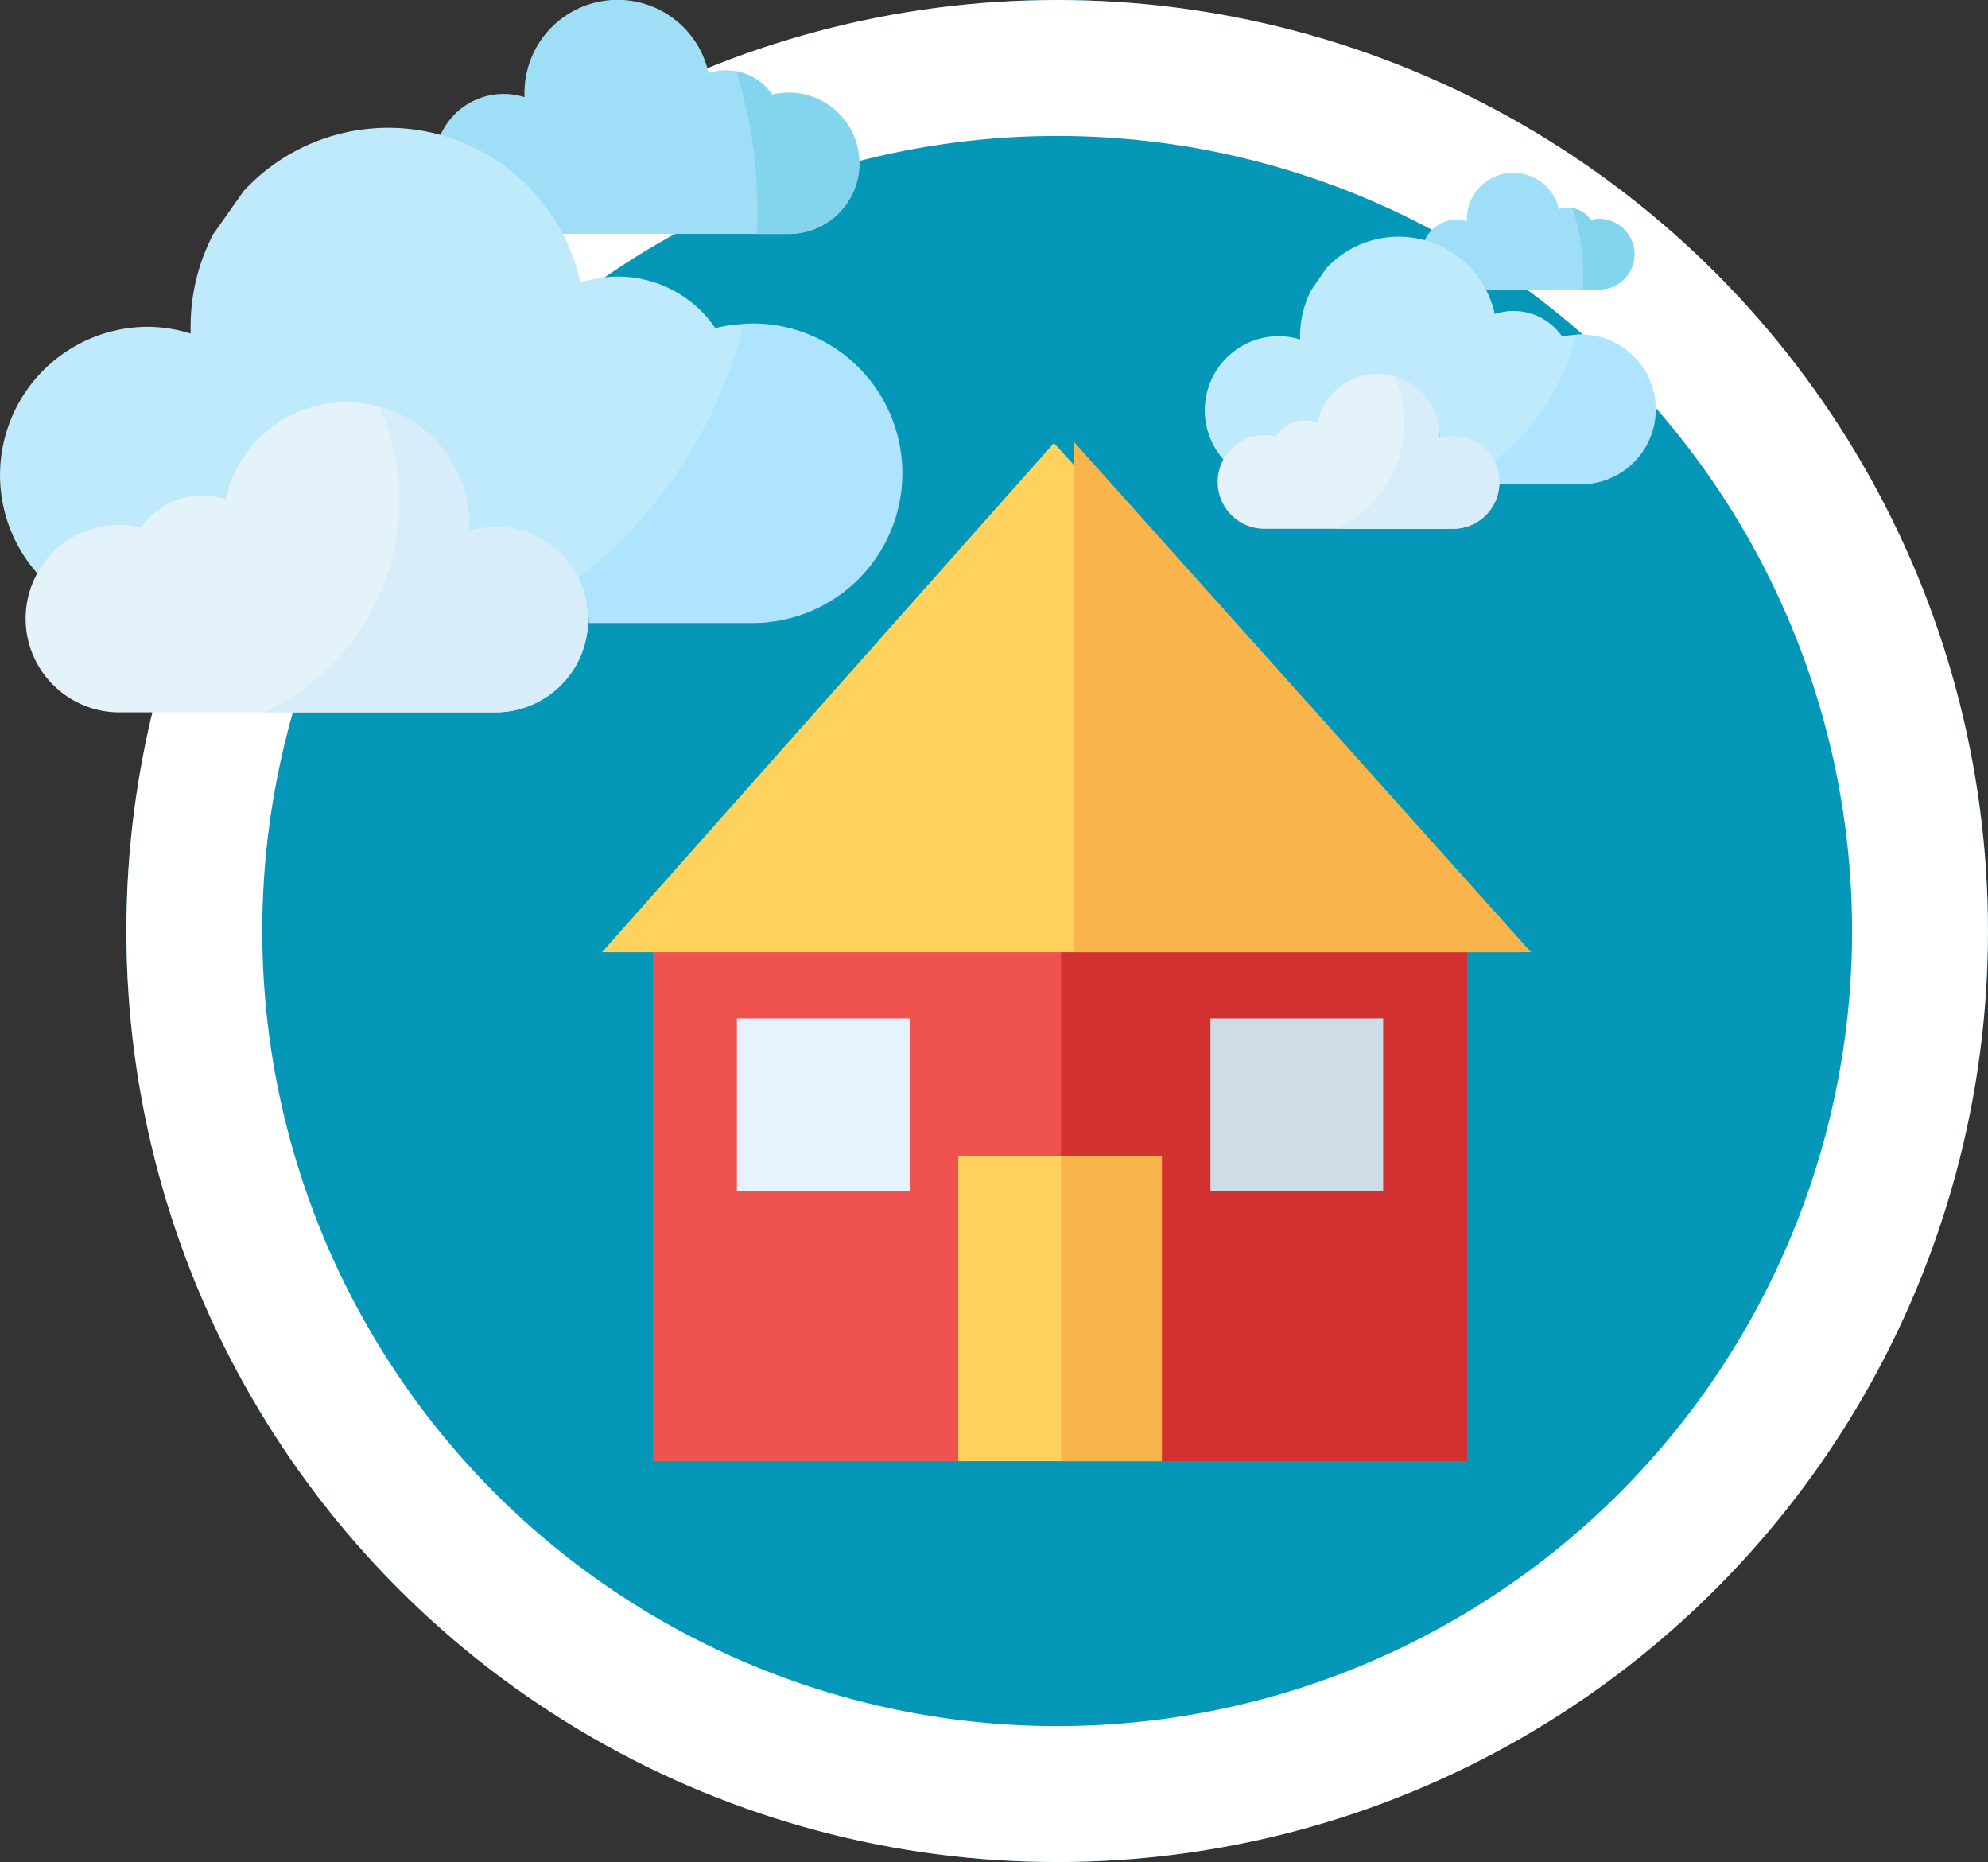
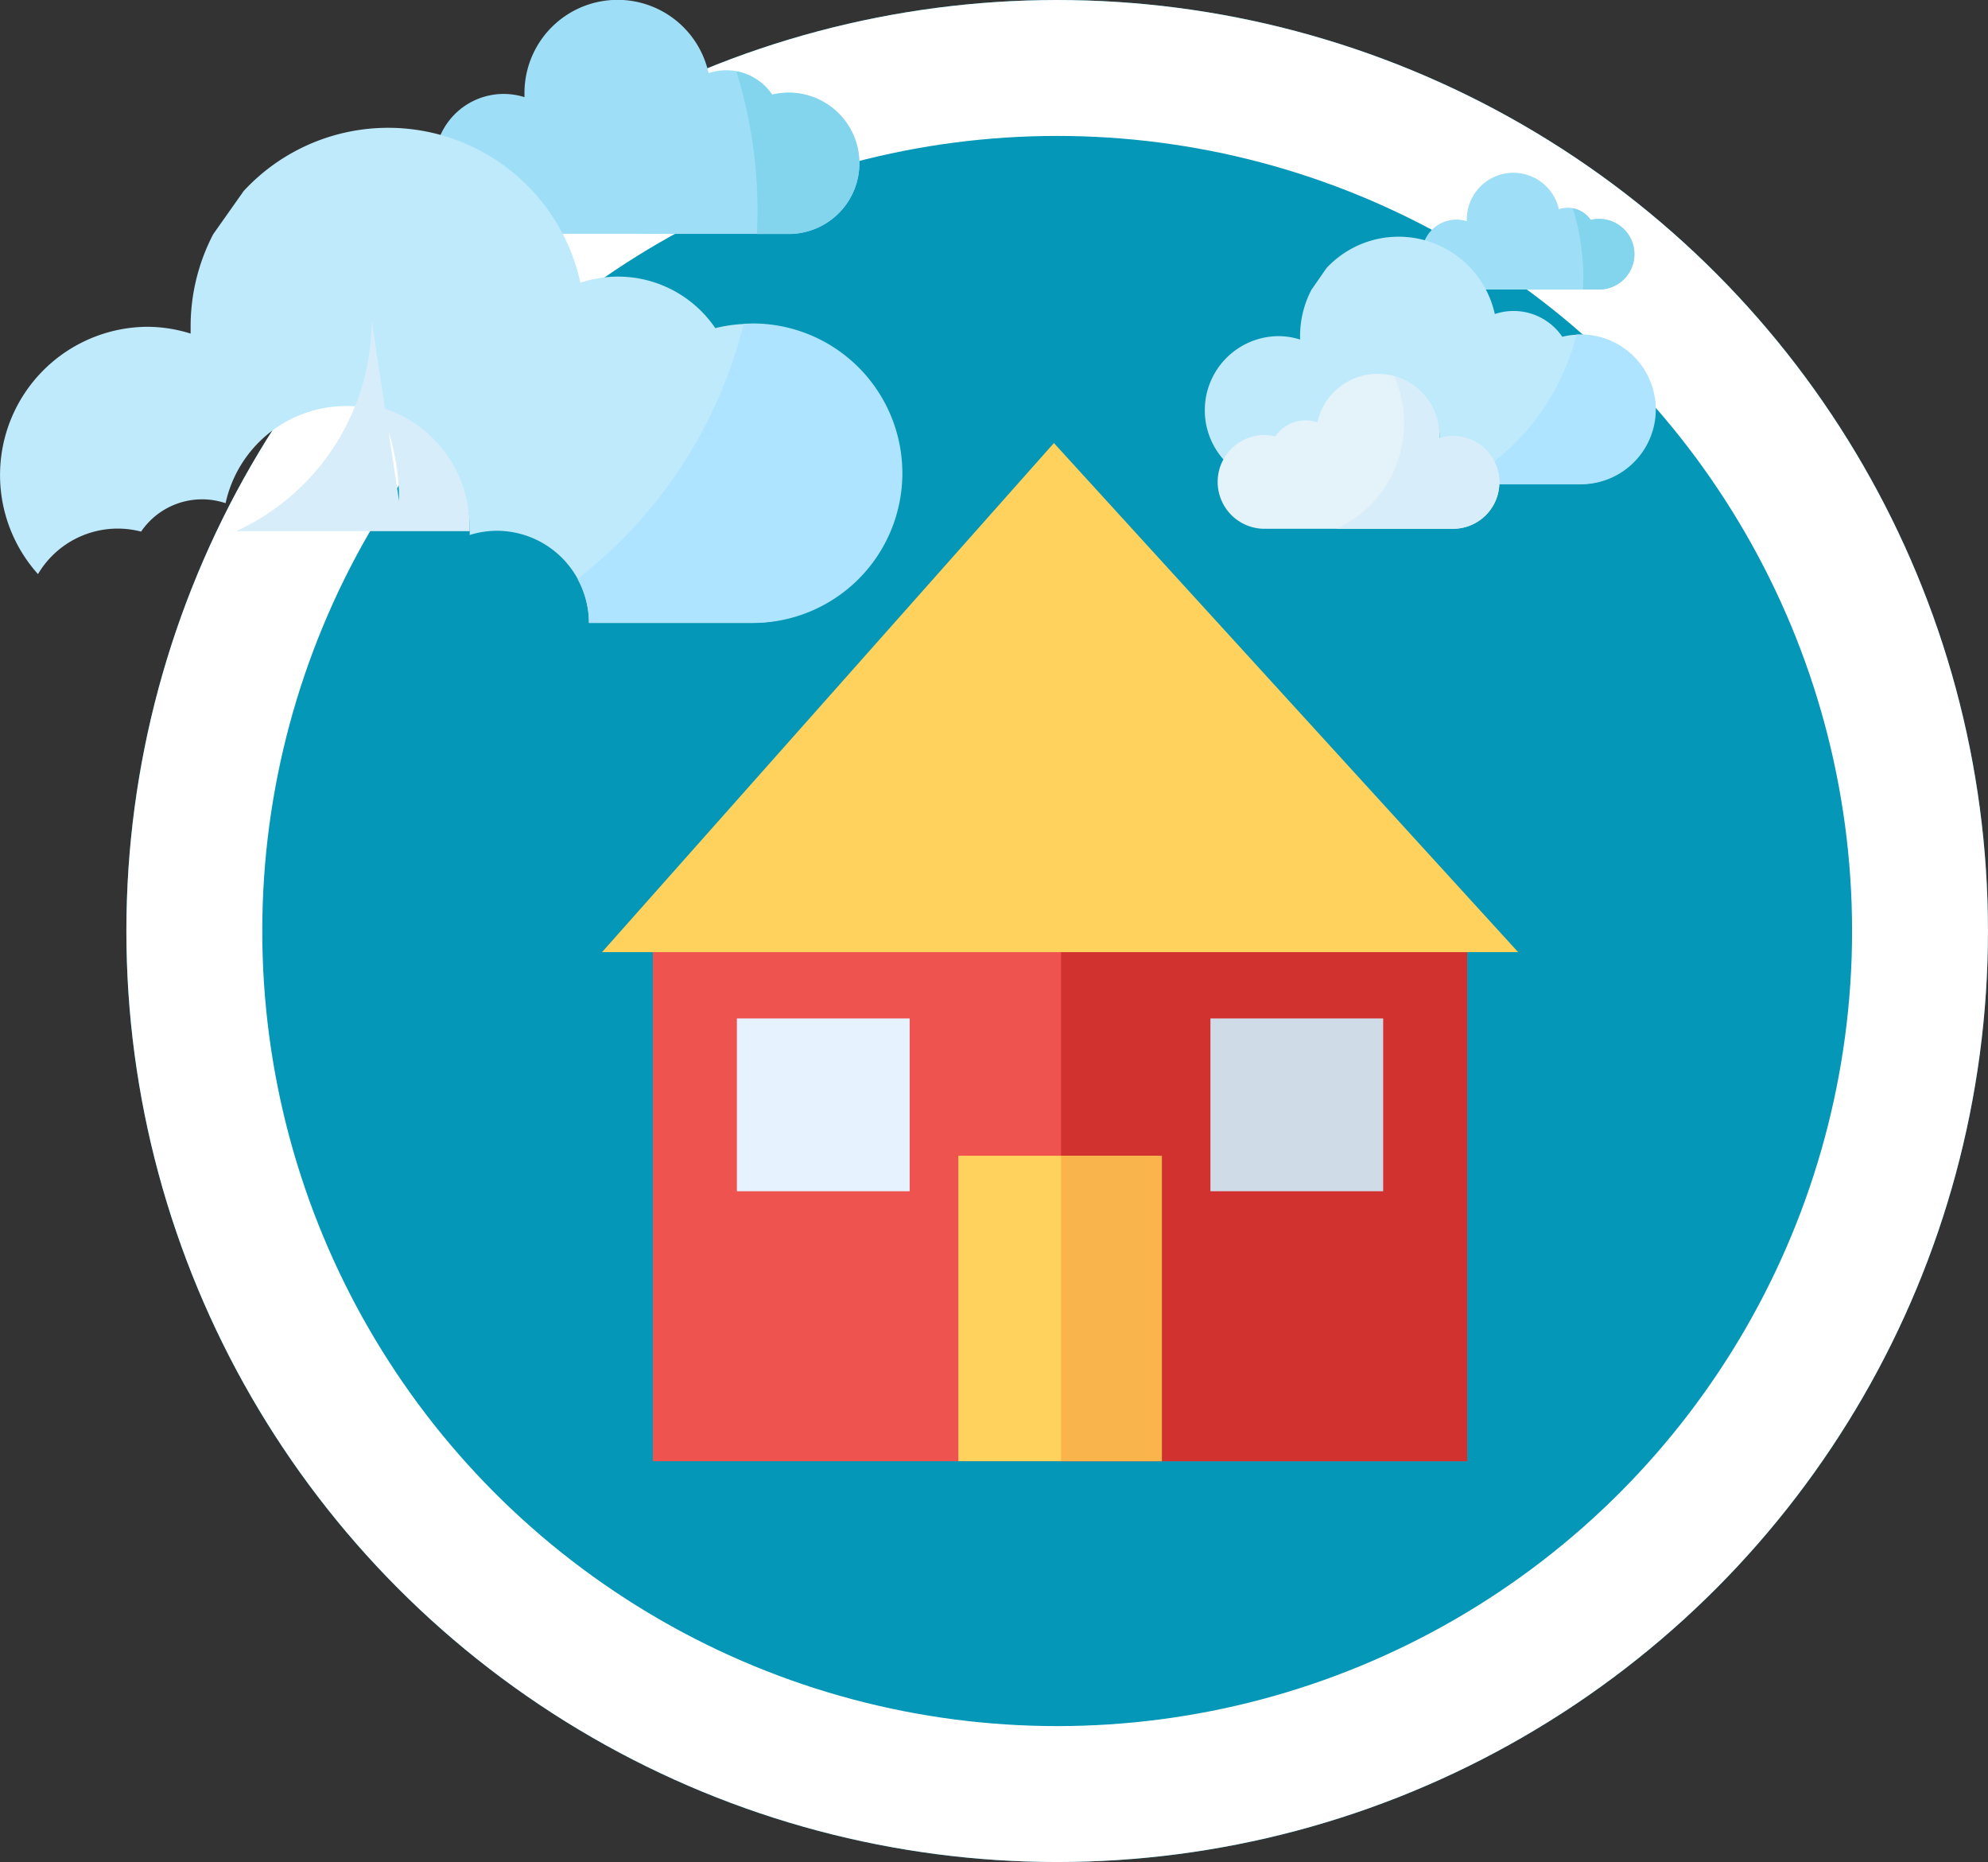
<svg xmlns="http://www.w3.org/2000/svg" viewBox="-6267.72 3003 58.517 54.797">
  <rect x="-6267.72" y="3003" width="58.517" height="54.797" fill="#333333" stroke="none" />
  <defs>
    <style>.cls-1 { fill: #0597b7; stroke: #fff; stroke-width: 4px; } .cls-2 { fill: #ef5350; } .cls-3 { fill: #d1322f; } .cls-4 { fill: #ffd15d; } .cls-5 { fill: #f9b54c; } .cls-6 { fill: #e6f3ff; } .cls-7 { fill: #cfdbe6; } .cls-8 { fill: #9fdef7; } .cls-9 { fill: #beeafc; } .cls-10 { fill: #aee4ff; } .cls-11 { fill: #83d4ed; } .cls-12 { fill: #e4f2f9; } .cls-13 { fill: #d7edf9; } .cls-14 { stroke: none; } .cls-15 { fill: none; }</style>
  </defs>
  <g id="Group_910">
    <g id="Ellipse_30" class="cls-1" transform="translate(-6916 2725) translate(652 278)">
      <circle class="cls-14" cx="27.398" cy="27.398" r="27.398" />
      <circle class="cls-15" cx="27.398" cy="27.398" r="25.398" />
    </g>
    <g id="Group_519">
      <path id="Rectangle_240" class="cls-2" d="M-6248.503 3029.759h23.971v16.242h-23.971z" />
      <path id="Rectangle_241" class="cls-3" d="M-6236.488 3030.048h11.956v15.953h-11.956z" />
      <path id="Rectangle_242" class="cls-4" d="M-6239.513 3037.011h5.993v8.989h-5.993z" />
      <path id="Rectangle_243" class="cls-5" d="M-6236.488 3037.011h2.966v8.989h-2.966z" />
      <path id="Path_984" class="cls-4" d="M-6223.034 3031.019h-26.964l13.3-14.981z" />
-       <path id="Path_985" class="cls-5" d="M-6236.111 3016.001v15.018h13.454z" />
      <path id="Rectangle_244" class="cls-6" d="M-6246.029 3032.971h5.085v5.085h-5.085z" />
      <path id="Rectangle_245" class="cls-7" d="M-6232.091 3032.971h5.085v5.085h-5.085z" />
    </g>
    <g id="Group_547">
      <g id="clouds">
        <path id="Path_460" class="cls-8" d="M28.932 62.24h-1.982a5.831 5.831 0 0 0-3.524-2.84 2.034 2.034 0 0 1 2.5-1.181v-.094a2.741 2.741 0 0 1 5.419-.612 1.638 1.638 0 0 1 1.875.63 2.079 2.079 0 1 1 .519 4.1h-3.3" transform="translate(-6278.208 2947.64)" />
        <path id="Path_461" class="cls-9" d="M7.173 129.239a5.791 5.791 0 0 1 9.911 2.7 3.466 3.466 0 0 1 3.971 1.335 4.4 4.4 0 1 1 1.1 8.673h-4.819a2.716 2.716 0 0 0-2.7-2.709 2.683 2.683 0 0 0-.81.124v-.124a3.635 3.635 0 0 0-7.186-.812 2.171 2.171 0 0 0-2.487.836 2.726 2.726 0 0 0-3.035 1.251 4.363 4.363 0 0 1 3.2-7.278 4.285 4.285 0 0 1 1.293.2v-.2a5.871 5.871 0 0 1 .665-2.725" transform="translate(-6267.72 2879.382)" />
        <path id="Path_462" class="cls-10" d="M4.89 237.591l.263-.008a4.407 4.407 0 0 1 0 8.814h-4.818a2.733 2.733 0 0 0-.335-1.297 13.685 13.685 0 0 0 4.89-7.509z" transform="translate(-6250.719 2774.936)" />
        <path id="Path_463" class="cls-11" d="M24.049 99.6a13.765 13.765 0 0 0-.622-4.1 1.646 1.646 0 0 1 1.053.688 2.079 2.079 0 1 1 .519 4.1h-.968q.017-.345.018-.688z" transform="translate(-6269.472 2909.599)" />
-         <path id="Path_464" class="cls-12" d="M180.1 285.588a2.718 2.718 0 0 1 .688.088 2.171 2.171 0 0 1 2.487-.836 3.635 3.635 0 0 1 7.186.812v.124a2.682 2.682 0 0 1 .81-.124 2.728 2.728 0 0 1 0 5.455h-11.171a2.76 2.76 0 0 1 0-5.519z" transform="translate(-6444.358 2732.856)" />
-         <path id="Path_465" class="cls-13" d="M181.351 287.35a6.847 6.847 0 0 0-.579-2.766 3.665 3.665 0 0 1 2.657 3.533v.124a2.682 2.682 0 0 1 .81-.124 2.728 2.728 0 0 1 0 5.455h-6.873a6.826 6.826 0 0 0 3.985-6.222z" transform="translate(-6437.324 2730.39)" />
+         <path id="Path_465" class="cls-13" d="M181.351 287.35a6.847 6.847 0 0 0-.579-2.766 3.665 3.665 0 0 1 2.657 3.533v.124h-6.873a6.826 6.826 0 0 0 3.985-6.222z" transform="translate(-6437.324 2730.39)" />
      </g>
      <g id="clouds-2">
        <path id="Path_460-2" class="cls-8" d="M26.179 58.8h-.991a2.916 2.916 0 0 0-1.762-1.42 1.017 1.017 0 0 1 1.249-.59v-.047a1.371 1.371 0 0 1 2.709-.306.819.819 0 0 1 .938.315 1.039 1.039 0 1 1 .26 2.048h-1.65" transform="translate(-6249.219 2952.72)" />
        <path id="Path_461-2" class="cls-9" d="M3.587 128.309a2.9 2.9 0 0 1 4.955 1.352 1.733 1.733 0 0 1 1.986.668 2.2 2.2 0 1 1 .55 4.337h-2.41a1.358 1.358 0 0 0-1.352-1.354 1.342 1.342 0 0 0-.4.062v-.062a1.818 1.818 0 0 0-3.593-.406 1.085 1.085 0 0 0-1.243.418 1.363 1.363 0 0 0-1.517.626 2.182 2.182 0 0 1 1.6-3.639 2.142 2.142 0 0 1 .647.1v-.1a2.936 2.936 0 0 1 .333-1.362" transform="translate(-6232.262 2882.581)" />
        <path id="Path_462-2" class="cls-10" d="M2.445 237.587h.132a2.2 2.2 0 0 1 0 4.407h-2.41a1.367 1.367 0 0 0-.167-.653 6.842 6.842 0 0 0 2.445-3.754z" transform="translate(-6223.762 2775.257)" />
        <path id="Path_463-2" class="cls-11" d="M23.738 97.549a6.882 6.882 0 0 0-.311-2.051.823.823 0 0 1 .527.344 1.039 1.039 0 1 1 .26 2.048h-.484l.008-.341z" transform="translate(-6244.852 2913.63)" />
        <path id="Path_464-2" class="cls-12" d="M178.732 283.785a1.36 1.36 0 0 1 .344.044 1.085 1.085 0 0 1 1.243-.418 1.818 1.818 0 0 1 3.593.406v.062a1.342 1.342 0 0 1 .4-.062 1.364 1.364 0 0 1 0 2.728h-5.584a1.38 1.38 0 0 1 0-2.759z" transform="translate(-6409.263 2732.016)" />
        <path id="Path_465-2" class="cls-13" d="M179.356 285.967a3.423 3.423 0 0 0-.29-1.383 1.832 1.832 0 0 1 1.329 1.766v.062a1.342 1.342 0 0 1 .4-.062 1.364 1.364 0 0 1 0 2.728h-3.437a3.413 3.413 0 0 0 1.998-3.111z" transform="translate(-6405.745 2729.483)" />
      </g>
    </g>
  </g>
</svg>